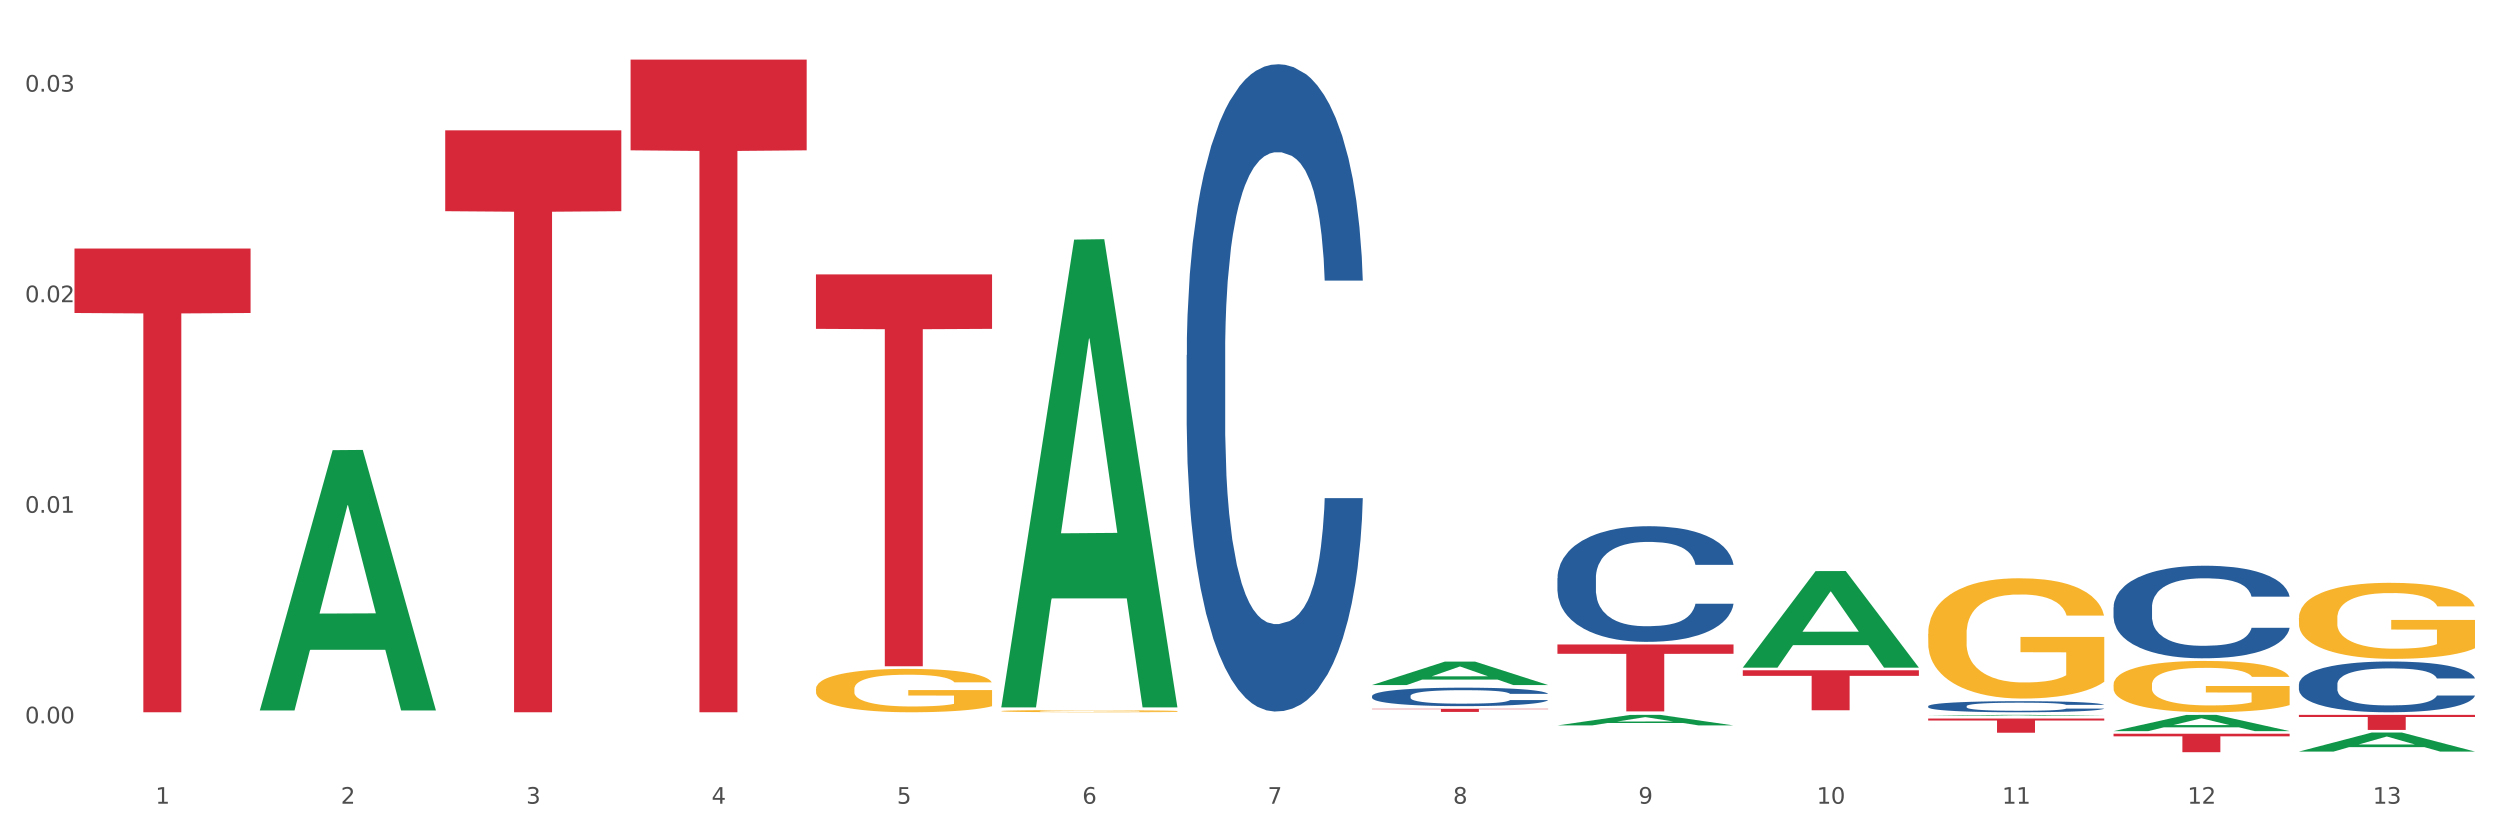
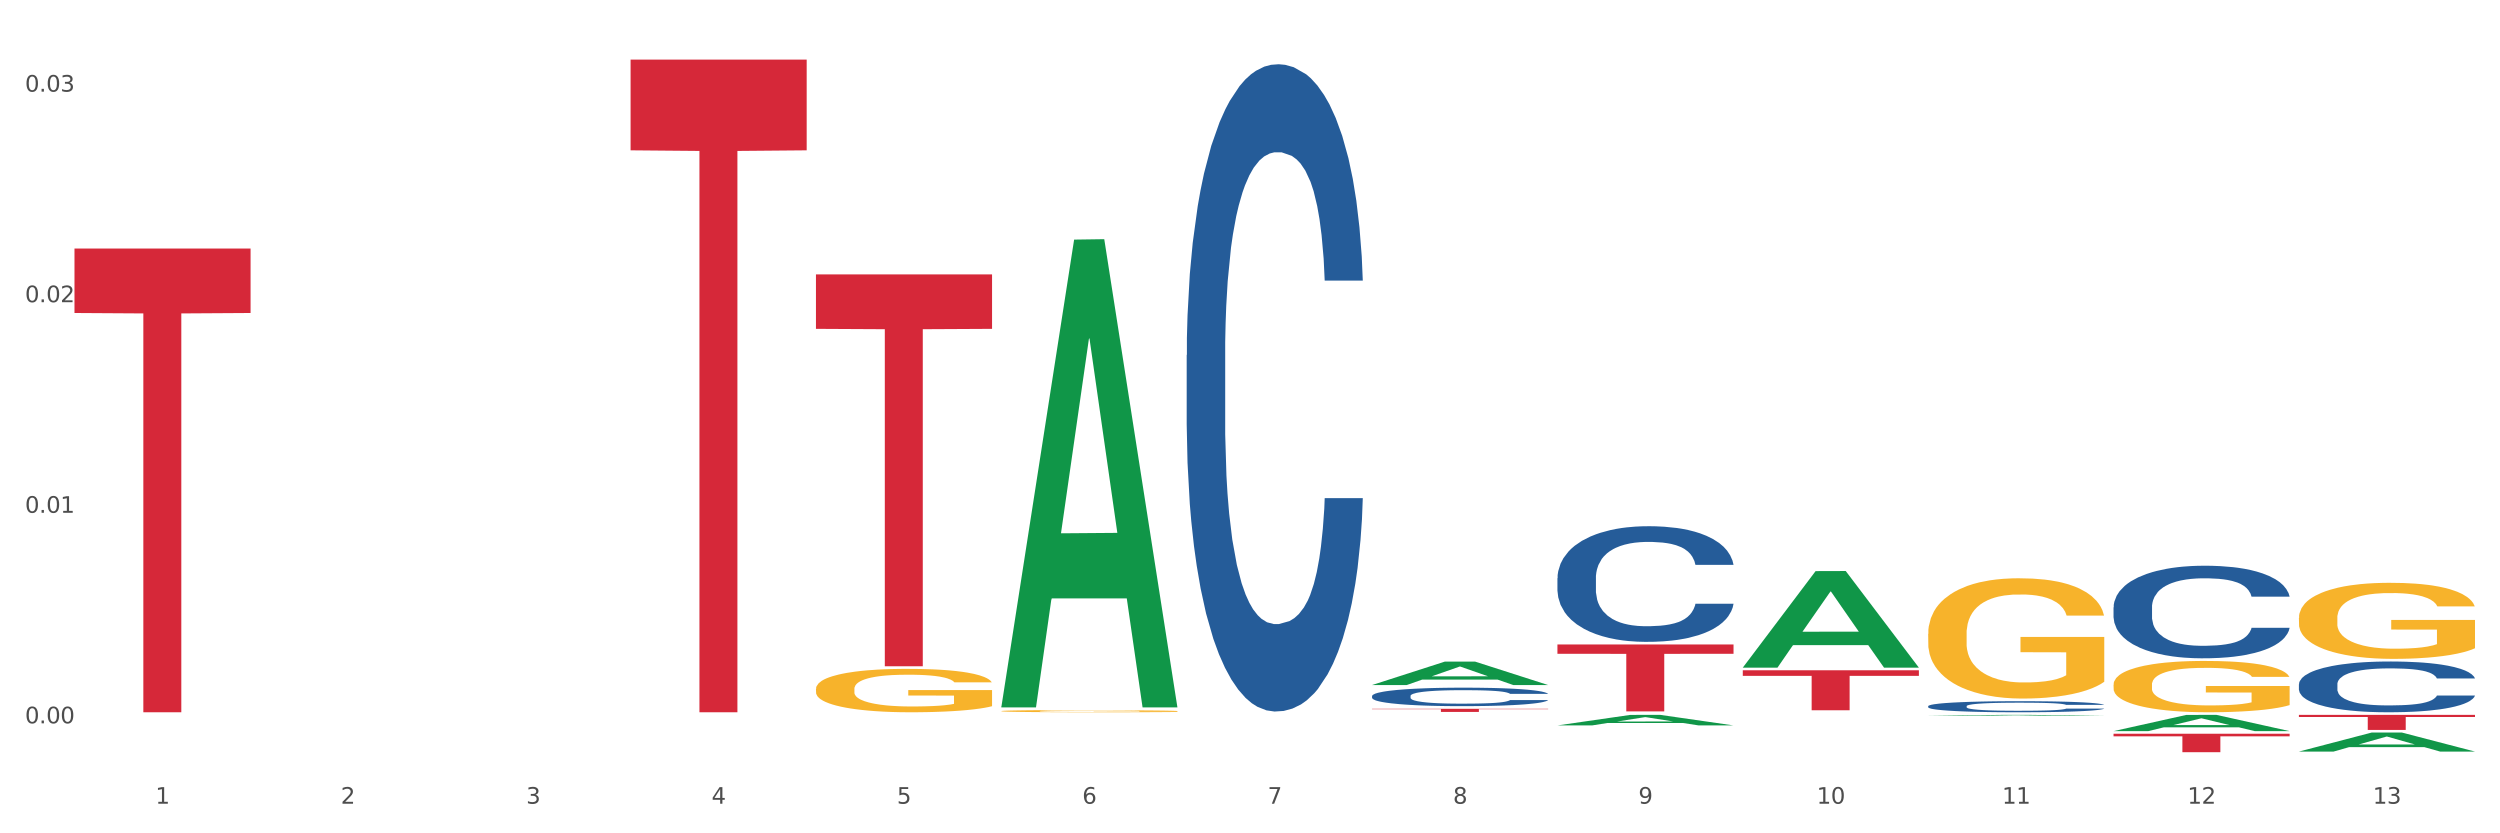
<svg xmlns="http://www.w3.org/2000/svg" xmlns:xlink="http://www.w3.org/1999/xlink" width="1080pt" height="360pt" viewBox="0 0 1080 360" version="1.1">
  <rect x="0" y="0" width="1080" height="360" fill="#333333" stroke="none" />
  <defs>
    <style type="text/css">*{stroke-linejoin: round; stroke-linecap: butt}</style>
  </defs>
  <g id="figure_1">
    <g id="patch_1">
      <path d="M 0 360  L 1080 360  L 1080 0  L 0 0  z " style="fill: #ffffff; stroke: #ffffff; stroke-linejoin: miter" />
    </g>
    <g id="axes_1">
      <g id="matplotlib.axis_1">
        <g id="xtick_1">
          <g id="text_1">
            <g style="fill: #4d4d4d" transform="translate(67.159 347.204) scale(0.096 -0.096)">
              <defs>
                <path id="DejaVuSans-31" d="M 794 531  L 1825 531  L 1825 4091  L 703 3866  L 703 4441  L 1819 4666  L 2450 4666  L 2450 531  L 3481 531  L 3481 0  L 794 0  L 794 531  z " transform="scale(0.016)" />
              </defs>
              <use xlink:href="#DejaVuSans-31" />
            </g>
          </g>
        </g>
        <g id="xtick_2">
          <g id="text_2">
            <g style="fill: #4d4d4d" transform="translate(147.238 347.204) scale(0.096 -0.096)">
              <defs>
                <path id="DejaVuSans-32" d="M 1228 531  L 3431 531  L 3431 0  L 469 0  L 469 531  Q 828 903 1448 1529  Q 2069 2156 2228 2338  Q 2531 2678 2651 2914  Q 2772 3150 2772 3378  Q 2772 3750 2511 3984  Q 2250 4219 1831 4219  Q 1534 4219 1204 4116  Q 875 4013 500 3803  L 500 4441  Q 881 4594 1212 4672  Q 1544 4750 1819 4750  Q 2544 4750 2975 4387  Q 3406 4025 3406 3419  Q 3406 3131 3298 2873  Q 3191 2616 2906 2266  Q 2828 2175 2409 1742  Q 1991 1309 1228 531  z " transform="scale(0.016)" />
              </defs>
              <use xlink:href="#DejaVuSans-32" />
            </g>
          </g>
        </g>
        <g id="xtick_3">
          <g id="text_3">
            <g style="fill: #4d4d4d" transform="translate(227.317 347.204) scale(0.096 -0.096)">
              <defs>
                <path id="DejaVuSans-33" d="M 2597 2516  Q 3050 2419 3304 2112  Q 3559 1806 3559 1356  Q 3559 666 3084 287  Q 2609 -91 1734 -91  Q 1441 -91 1130 -33  Q 819 25 488 141  L 488 750  Q 750 597 1062 519  Q 1375 441 1716 441  Q 2309 441 2620 675  Q 2931 909 2931 1356  Q 2931 1769 2642 2001  Q 2353 2234 1838 2234  L 1294 2234  L 1294 2753  L 1863 2753  Q 2328 2753 2575 2939  Q 2822 3125 2822 3475  Q 2822 3834 2567 4026  Q 2313 4219 1838 4219  Q 1578 4219 1281 4162  Q 984 4106 628 3988  L 628 4550  Q 988 4650 1302 4700  Q 1616 4750 1894 4750  Q 2613 4750 3031 4423  Q 3450 4097 3450 3541  Q 3450 3153 3228 2886  Q 3006 2619 2597 2516  z " transform="scale(0.016)" />
              </defs>
              <use xlink:href="#DejaVuSans-33" />
            </g>
          </g>
        </g>
        <g id="xtick_4">
          <g id="text_4">
            <g style="fill: #4d4d4d" transform="translate(307.396 347.204) scale(0.096 -0.096)">
              <defs>
                <path id="DejaVuSans-34" d="M 2419 4116  L 825 1625  L 2419 1625  L 2419 4116  z M 2253 4666  L 3047 4666  L 3047 1625  L 3713 1625  L 3713 1100  L 3047 1100  L 3047 0  L 2419 0  L 2419 1100  L 313 1100  L 313 1709  L 2253 4666  z " transform="scale(0.016)" />
              </defs>
              <use xlink:href="#DejaVuSans-34" />
            </g>
          </g>
        </g>
        <g id="xtick_5">
          <g id="text_5">
            <g style="fill: #4d4d4d" transform="translate(387.475 347.204) scale(0.096 -0.096)">
              <defs>
                <path id="DejaVuSans-35" d="M 691 4666  L 3169 4666  L 3169 4134  L 1269 4134  L 1269 2991  Q 1406 3038 1543 3061  Q 1681 3084 1819 3084  Q 2600 3084 3056 2656  Q 3513 2228 3513 1497  Q 3513 744 3044 326  Q 2575 -91 1722 -91  Q 1428 -91 1123 -41  Q 819 9 494 109  L 494 744  Q 775 591 1075 516  Q 1375 441 1709 441  Q 2250 441 2565 725  Q 2881 1009 2881 1497  Q 2881 1984 2565 2268  Q 2250 2553 1709 2553  Q 1456 2553 1204 2497  Q 953 2441 691 2322  L 691 4666  z " transform="scale(0.016)" />
              </defs>
              <use xlink:href="#DejaVuSans-35" />
            </g>
          </g>
        </g>
        <g id="xtick_6">
          <g id="text_6">
            <g style="fill: #4d4d4d" transform="translate(467.554 347.204) scale(0.096 -0.096)">
              <defs>
                <path id="DejaVuSans-36" d="M 2113 2584  Q 1688 2584 1439 2293  Q 1191 2003 1191 1497  Q 1191 994 1439 701  Q 1688 409 2113 409  Q 2538 409 2786 701  Q 3034 994 3034 1497  Q 3034 2003 2786 2293  Q 2538 2584 2113 2584  z M 3366 4563  L 3366 3988  Q 3128 4100 2886 4159  Q 2644 4219 2406 4219  Q 1781 4219 1451 3797  Q 1122 3375 1075 2522  Q 1259 2794 1537 2939  Q 1816 3084 2150 3084  Q 2853 3084 3261 2657  Q 3669 2231 3669 1497  Q 3669 778 3244 343  Q 2819 -91 2113 -91  Q 1303 -91 875 529  Q 447 1150 447 2328  Q 447 3434 972 4092  Q 1497 4750 2381 4750  Q 2619 4750 2861 4703  Q 3103 4656 3366 4563  z " transform="scale(0.016)" />
              </defs>
              <use xlink:href="#DejaVuSans-36" />
            </g>
          </g>
        </g>
        <g id="xtick_7">
          <g id="text_7">
            <g style="fill: #4d4d4d" transform="translate(547.634 347.204) scale(0.096 -0.096)">
              <defs>
                <path id="DejaVuSans-37" d="M 525 4666  L 3525 4666  L 3525 4397  L 1831 0  L 1172 0  L 2766 4134  L 525 4134  L 525 4666  z " transform="scale(0.016)" />
              </defs>
              <use xlink:href="#DejaVuSans-37" />
            </g>
          </g>
        </g>
        <g id="xtick_8">
          <g id="text_8">
            <g style="fill: #4d4d4d" transform="translate(627.713 347.204) scale(0.096 -0.096)">
              <defs>
                <path id="DejaVuSans-38" d="M 2034 2216  Q 1584 2216 1326 1975  Q 1069 1734 1069 1313  Q 1069 891 1326 650  Q 1584 409 2034 409  Q 2484 409 2743 651  Q 3003 894 3003 1313  Q 3003 1734 2745 1975  Q 2488 2216 2034 2216  z M 1403 2484  Q 997 2584 770 2862  Q 544 3141 544 3541  Q 544 4100 942 4425  Q 1341 4750 2034 4750  Q 2731 4750 3128 4425  Q 3525 4100 3525 3541  Q 3525 3141 3298 2862  Q 3072 2584 2669 2484  Q 3125 2378 3379 2068  Q 3634 1759 3634 1313  Q 3634 634 3220 271  Q 2806 -91 2034 -91  Q 1263 -91 848 271  Q 434 634 434 1313  Q 434 1759 690 2068  Q 947 2378 1403 2484  z M 1172 3481  Q 1172 3119 1398 2916  Q 1625 2713 2034 2713  Q 2441 2713 2670 2916  Q 2900 3119 2900 3481  Q 2900 3844 2670 4047  Q 2441 4250 2034 4250  Q 1625 4250 1398 4047  Q 1172 3844 1172 3481  z " transform="scale(0.016)" />
              </defs>
              <use xlink:href="#DejaVuSans-38" />
            </g>
          </g>
        </g>
        <g id="xtick_9">
          <g id="text_9">
            <g style="fill: #4d4d4d" transform="translate(707.792 347.204) scale(0.096 -0.096)">
              <defs>
                <path id="DejaVuSans-39" d="M 703 97  L 703 672  Q 941 559 1184 500  Q 1428 441 1663 441  Q 2288 441 2617 861  Q 2947 1281 2994 2138  Q 2813 1869 2534 1725  Q 2256 1581 1919 1581  Q 1219 1581 811 2004  Q 403 2428 403 3163  Q 403 3881 828 4315  Q 1253 4750 1959 4750  Q 2769 4750 3195 4129  Q 3622 3509 3622 2328  Q 3622 1225 3098 567  Q 2575 -91 1691 -91  Q 1453 -91 1209 -44  Q 966 3 703 97  z M 1959 2075  Q 2384 2075 2632 2365  Q 2881 2656 2881 3163  Q 2881 3666 2632 3958  Q 2384 4250 1959 4250  Q 1534 4250 1286 3958  Q 1038 3666 1038 3163  Q 1038 2656 1286 2365  Q 1534 2075 1959 2075  z " transform="scale(0.016)" />
              </defs>
              <use xlink:href="#DejaVuSans-39" />
            </g>
          </g>
        </g>
        <g id="xtick_10">
          <g id="text_10">
            <g style="fill: #4d4d4d" transform="translate(784.817 347.204) scale(0.096 -0.096)">
              <defs>
                <path id="DejaVuSans-30" d="M 2034 4250  Q 1547 4250 1301 3770  Q 1056 3291 1056 2328  Q 1056 1369 1301 889  Q 1547 409 2034 409  Q 2525 409 2770 889  Q 3016 1369 3016 2328  Q 3016 3291 2770 3770  Q 2525 4250 2034 4250  z M 2034 4750  Q 2819 4750 3233 4129  Q 3647 3509 3647 2328  Q 3647 1150 3233 529  Q 2819 -91 2034 -91  Q 1250 -91 836 529  Q 422 1150 422 2328  Q 422 3509 836 4129  Q 1250 4750 2034 4750  z " transform="scale(0.016)" />
              </defs>
              <use xlink:href="#DejaVuSans-31" />
              <use xlink:href="#DejaVuSans-30" transform="translate(63.623 0)" />
            </g>
          </g>
        </g>
        <g id="xtick_11">
          <g id="text_11">
            <g style="fill: #4d4d4d" transform="translate(864.896 347.204) scale(0.096 -0.096)">
              <use xlink:href="#DejaVuSans-31" />
              <use xlink:href="#DejaVuSans-31" transform="translate(63.623 0)" />
            </g>
          </g>
        </g>
        <g id="xtick_12">
          <g id="text_12">
            <g style="fill: #4d4d4d" transform="translate(944.975 347.204) scale(0.096 -0.096)">
              <use xlink:href="#DejaVuSans-31" />
              <use xlink:href="#DejaVuSans-32" transform="translate(63.623 0)" />
            </g>
          </g>
        </g>
        <g id="xtick_13">
          <g id="text_13">
            <g style="fill: #4d4d4d" transform="translate(1025.054 347.204) scale(0.096 -0.096)">
              <use xlink:href="#DejaVuSans-31" />
              <use xlink:href="#DejaVuSans-33" transform="translate(63.623 0)" />
            </g>
          </g>
        </g>
        <g id="xtick_14" />
        <g id="xtick_15" />
        <g id="xtick_16" />
        <g id="xtick_17" />
        <g id="xtick_18" />
        <g id="xtick_19" />
        <g id="xtick_20" />
        <g id="xtick_21" />
        <g id="xtick_22" />
        <g id="xtick_23" />
        <g id="xtick_24" />
        <g id="xtick_25" />
      </g>
      <g id="matplotlib.axis_2">
        <g id="ytick_1">
          <g id="text_14">
            <g style="fill: #4d4d4d" transform="translate(10.8 312.48) scale(0.096 -0.096)">
              <defs>
                <path id="DejaVuSans-2e" d="M 684 794  L 1344 794  L 1344 0  L 684 0  L 684 794  z " transform="scale(0.016)" />
              </defs>
              <use xlink:href="#DejaVuSans-30" />
              <use xlink:href="#DejaVuSans-2e" transform="translate(63.623 0)" />
              <use xlink:href="#DejaVuSans-30" transform="translate(95.41 0)" />
              <use xlink:href="#DejaVuSans-30" transform="translate(159.033 0)" />
            </g>
          </g>
        </g>
        <g id="ytick_2">
          <g id="text_15">
            <g style="fill: #4d4d4d" transform="translate(10.8 221.519) scale(0.096 -0.096)">
              <use xlink:href="#DejaVuSans-30" />
              <use xlink:href="#DejaVuSans-2e" transform="translate(63.623 0)" />
              <use xlink:href="#DejaVuSans-30" transform="translate(95.41 0)" />
              <use xlink:href="#DejaVuSans-31" transform="translate(159.033 0)" />
            </g>
          </g>
        </g>
        <g id="ytick_3">
          <g id="text_16">
            <g style="fill: #4d4d4d" transform="translate(10.8 130.557) scale(0.096 -0.096)">
              <use xlink:href="#DejaVuSans-30" />
              <use xlink:href="#DejaVuSans-2e" transform="translate(63.623 0)" />
              <use xlink:href="#DejaVuSans-30" transform="translate(95.41 0)" />
              <use xlink:href="#DejaVuSans-32" transform="translate(159.033 0)" />
            </g>
          </g>
        </g>
        <g id="ytick_4">
          <g id="text_17">
            <g style="fill: #4d4d4d" transform="translate(10.8 39.596) scale(0.096 -0.096)">
              <use xlink:href="#DejaVuSans-30" />
              <use xlink:href="#DejaVuSans-2e" transform="translate(63.623 0)" />
              <use xlink:href="#DejaVuSans-30" transform="translate(95.41 0)" />
              <use xlink:href="#DejaVuSans-33" transform="translate(159.033 0)" />
            </g>
          </g>
        </g>
        <g id="ytick_5" />
        <g id="ytick_6" />
        <g id="ytick_7" />
      </g>
      <g id="PolyCollection_1">
-         <path d="M 112.254 306.704  L 112.333 306.598  L 143.704 194.468  L 156.723 194.362  L 188.329 306.915  L 173.271 306.915  L 166.448 280.706  L 134.057 280.706  L 133.822 281.128  L 127.234 306.915  L 112.254 306.915  L 112.254 306.704  L 138.135 265.064  L 162.37 264.959  L 150.37 218.352  L 150.213 218.141  L 150.056 218.458  L 138.057 264.959  L 138.135 265.064  L 112.254 306.704  z " clip-path="url(#pdf9925a6af)" style="fill: #109648" />
        <path d="M 913.046 295.773  L 913.135 295.752  L 913.135 295.023  L 913.315 294.395  L 914.213 292.877  L 915.561 291.621  L 916.549 290.953  L 917.537 290.406  L 918.704 289.859  L 920.141 289.292  L 922.746 288.462  L 924.363 288.036  L 926.339 287.591  L 929.931 286.943  L 932.536 286.578  L 935.231 286.275  L 939.632 285.91  L 942.506 285.748  L 945.559 285.626  L 949.242 285.545  L 952.026 285.525  L 958.134 285.586  L 963.343 285.768  L 965.858 285.91  L 969.092 286.153  L 970.798 286.315  L 973.582 286.639  L 976.457 287.064  L 978.433 287.429  L 981.397 288.117  L 983.642 288.806  L 985.708 289.657  L 986.786 290.244  L 987.594 290.791  L 988.312 291.418  L 989.031 292.411  L 972.864 292.411  L 972.235 291.702  L 971.247 291.034  L 969.81 290.386  L 968.553 289.981  L 966.397 289.474  L 964.421 289.15  L 962.355 288.907  L 959.84 288.705  L 957.864 288.603  L 955.08 288.522  L 949.601 288.543  L 945.919 288.705  L 943.404 288.907  L 941.787 289.09  L 940.35 289.292  L 938.733 289.576  L 936.847 290.001  L 935.5 290.386  L 934.153 290.872  L 933.075 291.358  L 932.087 291.925  L 931.279 292.532  L 930.65 293.16  L 930.111 293.93  L 929.662 295.206  L 929.662 297.98  L 929.841 298.608  L 930.291 299.438  L 930.829 300.066  L 931.728 300.815  L 932.536 301.322  L 934.063 302.051  L 935.769 302.658  L 937.117 303.043  L 938.464 303.367  L 940.799 303.812  L 943.404 304.177  L 945.649 304.4  L 948.703 304.602  L 950.769 304.683  L 952.565 304.724  L 956.966 304.724  L 960.11 304.663  L 963.613 304.521  L 966.307 304.339  L 968.553 304.116  L 971.068 303.752  L 972.684 303.407  L 972.684 299.175  L 952.925 299.155  L 952.925 296.34  L 989.121 296.34  L 989.121 304.602  L 987.594 305.028  L 985.887 305.412  L 984.091 305.757  L 981.397 306.182  L 978.163 306.587  L 975.289 306.87  L 972.235 307.114  L 968.643 307.336  L 963.972 307.539  L 961.098 307.62  L 957.505 307.681  L 953.284 307.701  L 949.601 307.66  L 946.009 307.559  L 942.236 307.377  L 938.554 307.114  L 935.769 306.85  L 932.985 306.526  L 930.021 306.101  L 927.686 305.696  L 925.89 305.331  L 923.914 304.866  L 921.758 304.258  L 920.141 303.711  L 918.704 303.144  L 917.177 302.415  L 916.099 301.787  L 915.022 300.998  L 914.393 300.41  L 913.674 299.499  L 913.135 298.223  L 913.046 295.773  z " clip-path="url(#pdf9925a6af)" style="fill: #f7b32b" />
        <path d="M 993.125 266.957  L 993.215 266.927  L 993.215 265.847  L 993.394 264.917  L 994.292 262.666  L 995.64 260.805  L 996.628 259.815  L 997.616 259.004  L 998.783 258.194  L 1000.22 257.354  L 1002.825 256.123  L 1004.442 255.493  L 1006.418 254.833  L 1010.01 253.872  L 1012.615 253.332  L 1015.31 252.882  L 1019.711 252.342  L 1022.585 252.102  L 1025.639 251.922  L 1029.321 251.802  L 1032.105 251.771  L 1038.213 251.862  L 1043.422 252.132  L 1045.937 252.342  L 1049.171 252.702  L 1050.877 252.942  L 1053.662 253.422  L 1056.536 254.052  L 1058.512 254.593  L 1061.476 255.613  L 1063.721 256.633  L 1065.787 257.894  L 1066.865 258.764  L 1067.673 259.575  L 1068.392 260.505  L 1069.11 261.975  L 1052.943 261.975  L 1052.314 260.925  L 1051.326 259.935  L 1049.889 258.974  L 1048.632 258.374  L 1046.476 257.624  L 1044.5 257.144  L 1042.434 256.783  L 1039.92 256.483  L 1037.944 256.333  L 1035.159 256.213  L 1029.68 256.243  L 1025.998 256.483  L 1023.483 256.783  L 1021.866 257.054  L 1020.429 257.354  L 1018.813 257.774  L 1016.926 258.404  L 1015.579 258.974  L 1014.232 259.695  L 1013.154 260.415  L 1012.166 261.255  L 1011.358 262.156  L 1010.729 263.086  L 1010.19 264.226  L 1009.741 266.117  L 1009.741 270.229  L 1009.921 271.159  L 1010.37 272.389  L 1010.909 273.32  L 1011.807 274.43  L 1012.615 275.181  L 1014.142 276.261  L 1015.849 277.161  L 1017.196 277.732  L 1018.543 278.212  L 1020.878 278.872  L 1023.483 279.412  L 1025.728 279.742  L 1028.782 280.042  L 1030.848 280.162  L 1032.644 280.222  L 1037.045 280.222  L 1040.189 280.132  L 1043.692 279.922  L 1046.386 279.652  L 1048.632 279.322  L 1051.147 278.782  L 1052.763 278.272  L 1052.763 271.999  L 1033.004 271.969  L 1033.004 267.798  L 1069.2 267.798  L 1069.2 280.042  L 1067.673 280.673  L 1065.967 281.243  L 1064.17 281.753  L 1061.476 282.383  L 1058.242 282.984  L 1055.368 283.404  L 1052.314 283.764  L 1048.722 284.094  L 1044.051 284.394  L 1041.177 284.514  L 1037.584 284.604  L 1033.363 284.634  L 1029.68 284.574  L 1026.088 284.424  L 1022.315 284.154  L 1018.633 283.764  L 1015.849 283.374  L 1013.064 282.894  L 1010.1 282.263  L 1007.765 281.663  L 1005.969 281.123  L 1003.993 280.433  L 1001.837 279.532  L 1000.22 278.722  L 998.783 277.882  L 997.256 276.801  L 996.179 275.871  L 995.101 274.7  L 994.472 273.83  L 993.754 272.479  L 993.215 270.589  L 993.125 266.957  z " clip-path="url(#pdf9925a6af)" style="fill: #f7b32b" />
        <path d="M 32.175 107.373  L 108.25 107.373  L 108.25 135.212  L 78.325 135.4  L 78.325 307.701  L 61.92 307.701  L 61.92 135.4  L 32.175 135.212  L 32.175 107.561  L 32.175 107.373  z " clip-path="url(#pdf9925a6af)" style="fill: #d62839" />
-         <path d="M 192.333 56.294  L 268.408 56.294  L 268.408 91.231  L 238.483 91.467  L 238.483 307.701  L 222.078 307.701  L 222.078 91.467  L 192.333 91.231  L 192.333 56.53  L 192.333 56.294  z " clip-path="url(#pdf9925a6af)" style="fill: #d62839" />
        <path d="M 272.412 25.759  L 348.488 25.759  L 348.488 64.94  L 318.562 65.205  L 318.562 307.701  L 302.157 307.701  L 302.157 65.205  L 272.412 64.94  L 272.412 26.024  L 272.412 25.759  z " clip-path="url(#pdf9925a6af)" style="fill: #d62839" />
        <path d="M 592.729 306.191  L 668.804 306.191  L 668.804 306.379  L 638.879 306.38  L 638.879 307.543  L 622.474 307.543  L 622.474 306.38  L 592.729 306.379  L 592.729 306.192  L 592.729 306.191  z " clip-path="url(#pdf9925a6af)" style="fill: #d62839" />
        <path d="M 672.808 278.418  L 748.883 278.418  L 748.883 282.436  L 718.958 282.463  L 718.958 307.331  L 702.553 307.331  L 702.553 282.463  L 672.808 282.436  L 672.808 278.445  L 672.808 278.418  z " clip-path="url(#pdf9925a6af)" style="fill: #d62839" />
        <path d="M 752.887 289.563  L 828.963 289.563  L 828.963 291.964  L 799.037 291.98  L 799.037 306.839  L 782.632 306.839  L 782.632 291.98  L 752.887 291.964  L 752.887 289.58  L 752.887 289.563  z " clip-path="url(#pdf9925a6af)" style="fill: #d62839" />
        <path d="M 832.967 273.825  L 833.056 273.778  L 833.056 272.069  L 833.236 270.598  L 834.134 267.038  L 835.481 264.096  L 836.469 262.53  L 837.457 261.248  L 838.625 259.967  L 840.062 258.638  L 842.667 256.692  L 844.283 255.695  L 846.259 254.651  L 849.852 253.132  L 852.457 252.278  L 855.151 251.566  L 859.552 250.712  L 862.427 250.332  L 865.48 250.047  L 869.163 249.857  L 871.947 249.81  L 878.055 249.952  L 883.264 250.379  L 885.779 250.712  L 889.012 251.281  L 890.719 251.661  L 893.503 252.42  L 896.377 253.417  L 898.353 254.271  L 901.317 255.885  L 903.563 257.499  L 905.629 259.492  L 906.706 260.868  L 907.515 262.15  L 908.233 263.621  L 908.952 265.947  L 892.785 265.947  L 892.156 264.286  L 891.168 262.719  L 889.731 261.201  L 888.474 260.251  L 886.318 259.065  L 884.342 258.306  L 882.276 257.736  L 879.761 257.261  L 877.785 257.024  L 875.001 256.834  L 869.522 256.882  L 865.84 257.261  L 863.325 257.736  L 861.708 258.163  L 860.271 258.638  L 858.654 259.302  L 856.768 260.299  L 855.421 261.201  L 854.074 262.34  L 852.996 263.479  L 852.008 264.808  L 851.199 266.232  L 850.571 267.703  L 850.032 269.506  L 849.583 272.497  L 849.583 278.999  L 849.762 280.47  L 850.211 282.416  L 850.75 283.887  L 851.648 285.643  L 852.457 286.83  L 853.984 288.538  L 855.69 289.962  L 857.038 290.864  L 858.385 291.623  L 860.72 292.668  L 863.325 293.522  L 865.57 294.044  L 868.624 294.519  L 870.69 294.708  L 872.486 294.803  L 876.887 294.803  L 880.031 294.661  L 883.534 294.329  L 886.228 293.902  L 888.474 293.38  L 890.988 292.525  L 892.605 291.718  L 892.605 281.799  L 872.845 281.752  L 872.845 275.154  L 909.042 275.154  L 909.042 294.519  L 907.515 295.515  L 905.808 296.417  L 904.012 297.224  L 901.317 298.221  L 898.084 299.17  L 895.21 299.834  L 892.156 300.404  L 888.563 300.926  L 883.893 301.401  L 881.019 301.59  L 877.426 301.733  L 873.205 301.78  L 869.522 301.685  L 865.929 301.448  L 862.157 301.021  L 858.475 300.404  L 855.69 299.787  L 852.906 299.027  L 849.942 298.031  L 847.607 297.082  L 845.81 296.227  L 843.834 295.136  L 841.679 293.712  L 840.062 292.43  L 838.625 291.101  L 837.098 289.393  L 836.02 287.921  L 834.942 286.07  L 834.314 284.694  L 833.595 282.558  L 833.056 279.568  L 832.967 273.825  z " clip-path="url(#pdf9925a6af)" style="fill: #f7b32b" />
-         <path d="M 832.967 310.405  L 909.042 310.405  L 909.042 311.257  L 879.116 311.262  L 879.116 316.532  L 862.712 316.532  L 862.712 311.262  L 832.967 311.257  L 832.967 310.411  L 832.967 310.405  z " clip-path="url(#pdf9925a6af)" style="fill: #d62839" />
        <path d="M 993.125 308.833  L 1069.2 308.833  L 1069.2 309.734  L 1039.275 309.74  L 1039.275 315.317  L 1022.87 315.317  L 1022.87 309.74  L 993.125 309.734  L 993.125 308.839  L 993.125 308.833  z " clip-path="url(#pdf9925a6af)" style="fill: #d62839" />
        <path d="M 352.492 297.616  L 352.581 297.599  L 352.581 296.982  L 352.761 296.451  L 353.659 295.167  L 355.006 294.106  L 355.994 293.541  L 356.982 293.078  L 358.15 292.616  L 359.587 292.137  L 362.192 291.434  L 363.809 291.075  L 365.785 290.698  L 369.377 290.15  L 371.982 289.842  L 374.676 289.585  L 379.078 289.277  L 381.952 289.14  L 385.005 289.037  L 388.688 288.969  L 391.472 288.952  L 397.58 289.003  L 402.789 289.157  L 405.304 289.277  L 408.538 289.483  L 410.244 289.62  L 413.028 289.893  L 415.903 290.253  L 417.879 290.561  L 420.843 291.143  L 423.088 291.726  L 425.154 292.445  L 426.232 292.941  L 427.04 293.404  L 427.758 293.934  L 428.477 294.773  L 412.31 294.773  L 411.681 294.174  L 410.693 293.609  L 409.256 293.061  L 407.999 292.719  L 405.843 292.291  L 403.867 292.017  L 401.801 291.811  L 399.286 291.64  L 397.31 291.554  L 394.526 291.486  L 389.047 291.503  L 385.365 291.64  L 382.85 291.811  L 381.233 291.965  L 379.796 292.137  L 378.179 292.376  L 376.293 292.736  L 374.946 293.061  L 373.599 293.472  L 372.521 293.883  L 371.533 294.362  L 370.724 294.876  L 370.096 295.407  L 369.557 296.058  L 369.108 297.136  L 369.108 299.482  L 369.287 300.013  L 369.737 300.715  L 370.275 301.246  L 371.174 301.879  L 371.982 302.307  L 373.509 302.924  L 375.215 303.437  L 376.563 303.763  L 377.91 304.037  L 380.245 304.413  L 382.85 304.722  L 385.095 304.91  L 388.149 305.081  L 390.215 305.15  L 392.011 305.184  L 396.412 305.184  L 399.556 305.132  L 403.059 305.013  L 405.753 304.858  L 407.999 304.67  L 410.514 304.362  L 412.13 304.071  L 412.13 300.492  L 392.37 300.475  L 392.37 298.095  L 428.567 298.095  L 428.567 305.081  L 427.04 305.441  L 425.333 305.766  L 423.537 306.057  L 420.843 306.417  L 417.609 306.759  L 414.735 306.999  L 411.681 307.204  L 408.088 307.393  L 403.418 307.564  L 400.544 307.632  L 396.951 307.684  L 392.73 307.701  L 389.047 307.667  L 385.455 307.581  L 381.682 307.427  L 378 307.204  L 375.215 306.982  L 372.431 306.708  L 369.467 306.348  L 367.132 306.006  L 365.335 305.697  L 363.359 305.304  L 361.204 304.79  L 359.587 304.328  L 358.15 303.848  L 356.623 303.232  L 355.545 302.701  L 354.468 302.033  L 353.839 301.537  L 353.12 300.766  L 352.581 299.688  L 352.492 297.616  z " clip-path="url(#pdf9925a6af)" style="fill: #f7b32b" />
        <path d="M 993.125 295.622  L 993.215 295.602  L 993.215 295.041  L 993.485 294.28  L 994.474 292.878  L 995.733 291.816  L 997.891 290.574  L 999.06 290.053  L 1000.588 289.472  L 1003.736 288.531  L 1007.333 287.73  L 1009.851 287.289  L 1011.739 287.008  L 1015.965 286.508  L 1018.393 286.287  L 1020.911 286.107  L 1023.069 285.987  L 1026.666 285.847  L 1029.544 285.787  L 1032.871 285.766  L 1035.659 285.787  L 1039.345 285.867  L 1044.741 286.107  L 1046.809 286.247  L 1049.597 286.488  L 1052.474 286.808  L 1054.812 287.129  L 1057.51 287.589  L 1060.298 288.19  L 1062.995 288.951  L 1064.884 289.653  L 1066.412 290.394  L 1067.761 291.295  L 1068.75 292.277  L 1069.2 293.098  L 1052.744 293.098  L 1052.294 292.357  L 1051.395 291.556  L 1050.496 291.015  L 1049.507 290.574  L 1047.978 290.073  L 1046.629 289.753  L 1044.381 289.372  L 1042.313 289.132  L 1040.604 288.992  L 1038.536 288.871  L 1034.13 288.751  L 1030.983 288.751  L 1029.004 288.791  L 1026.576 288.891  L 1024.508 289.032  L 1022.08 289.272  L 1020.192 289.532  L 1018.303 289.873  L 1017.224 290.113  L 1015.606 290.554  L 1014.527 290.915  L 1013.088 291.536  L 1012.278 291.976  L 1010.84 293.118  L 1010.21 293.959  L 1009.94 294.54  L 1009.761 295.181  L 1009.761 298.306  L 1010.3 299.708  L 1010.75 300.309  L 1011.469 300.99  L 1012.818 301.872  L 1014.796 302.733  L 1016.865 303.354  L 1018.573 303.735  L 1020.192 304.015  L 1021.81 304.235  L 1023.789 304.436  L 1025.407 304.556  L 1027.835 304.676  L 1030.713 304.736  L 1032.961 304.736  L 1037.547 304.636  L 1039.615 304.536  L 1041.594 304.396  L 1043.752 304.175  L 1045.46 303.935  L 1046.449 303.755  L 1048.068 303.374  L 1049.327 302.973  L 1050.406 302.513  L 1051.125 302.112  L 1051.935 301.511  L 1052.564 300.83  L 1052.744 300.469  L 1069.2 300.469  L 1068.84 301.191  L 1068.211 301.892  L 1066.952 302.833  L 1065.963 303.374  L 1064.434 304.035  L 1062.815 304.596  L 1060.567 305.217  L 1058.499 305.678  L 1056.341 306.078  L 1054.003 306.439  L 1049.777 306.94  L 1048.248 307.08  L 1045.011 307.32  L 1042.493 307.46  L 1038.806 307.601  L 1035.029 307.681  L 1031.072 307.701  L 1027.565 307.661  L 1023.699 307.541  L 1021.271 307.42  L 1018.573 307.24  L 1015.426 306.96  L 1012.458 306.619  L 1009.671 306.218  L 1007.063 305.758  L 1004.635 305.237  L 1001.488 304.376  L 999.15 303.534  L 997.441 302.753  L 996.272 302.092  L 995.103 301.251  L 994.474 300.67  L 993.485 299.268  L 993.125 297.966  L 993.125 295.622  z " clip-path="url(#pdf9925a6af)" style="fill: #255c99" />
        <path d="M 913.046 262.364  L 913.136 262.327  L 913.136 261.304  L 913.405 259.916  L 914.395 257.359  L 915.653 255.422  L 917.812 253.157  L 918.981 252.207  L 920.509 251.148  L 923.657 249.431  L 927.254 247.97  L 929.771 247.166  L 931.66 246.654  L 935.886 245.741  L 938.314 245.339  L 940.832 245.01  L 942.99 244.791  L 946.587 244.536  L 949.465 244.426  L 952.792 244.389  L 955.579 244.426  L 959.266 244.572  L 964.662 245.01  L 966.73 245.266  L 969.518 245.705  L 972.395 246.289  L 974.733 246.874  L 977.431 247.714  L 980.218 248.81  L 982.916 250.198  L 984.805 251.477  L 986.333 252.829  L 987.682 254.473  L 988.671 256.263  L 989.121 257.76  L 972.665 257.76  L 972.215 256.409  L 971.316 254.947  L 970.417 253.961  L 969.428 253.157  L 967.899 252.244  L 966.55 251.659  L 964.302 250.965  L 962.234 250.527  L 960.525 250.271  L 958.457 250.052  L 954.051 249.833  L 950.903 249.833  L 948.925 249.906  L 946.497 250.089  L 944.429 250.344  L 942.001 250.783  L 940.113 251.258  L 938.224 251.879  L 937.145 252.317  L 935.527 253.121  L 934.447 253.778  L 933.009 254.911  L 932.199 255.715  L 930.761 257.797  L 930.131 259.331  L 929.861 260.391  L 929.681 261.56  L 929.681 267.259  L 930.221 269.816  L 930.671 270.912  L 931.39 272.154  L 932.739 273.762  L 934.717 275.333  L 936.785 276.465  L 938.494 277.159  L 940.113 277.671  L 941.731 278.073  L 943.71 278.438  L 945.328 278.657  L 947.756 278.876  L 950.634 278.986  L 952.882 278.986  L 957.468 278.803  L 959.536 278.621  L 961.514 278.365  L 963.673 277.963  L 965.381 277.525  L 966.37 277.196  L 967.989 276.502  L 969.248 275.771  L 970.327 274.931  L 971.046 274.2  L 971.856 273.104  L 972.485 271.862  L 972.665 271.205  L 989.121 271.205  L 988.761 272.52  L 988.132 273.798  L 986.873 275.515  L 985.884 276.502  L 984.355 277.707  L 982.736 278.73  L 980.488 279.863  L 978.42 280.703  L 976.262 281.434  L 973.924 282.091  L 969.697 283.005  L 968.169 283.26  L 964.931 283.699  L 962.414 283.955  L 958.727 284.21  L 954.95 284.356  L 950.993 284.393  L 947.486 284.32  L 943.62 284.101  L 941.192 283.881  L 938.494 283.553  L 935.347 283.041  L 932.379 282.42  L 929.592 281.689  L 926.984 280.849  L 924.556 279.899  L 921.409 278.328  L 919.071 276.794  L 917.362 275.369  L 916.193 274.164  L 915.024 272.629  L 914.395 271.57  L 913.405 269.013  L 913.046 266.638  L 913.046 262.364  z " clip-path="url(#pdf9925a6af)" style="fill: #255c99" />
        <path d="M 832.967 305.064  L 833.056 305.06  L 833.056 304.937  L 833.326 304.771  L 834.315 304.465  L 835.574 304.233  L 837.732 303.962  L 838.901 303.848  L 840.43 303.722  L 843.577 303.516  L 847.174 303.341  L 849.692 303.245  L 851.581 303.184  L 855.807 303.074  L 858.235 303.026  L 860.753 302.987  L 862.911 302.961  L 866.508 302.93  L 869.385 302.917  L 872.713 302.913  L 875.5 302.917  L 879.187 302.934  L 884.583 302.987  L 886.651 303.017  L 889.438 303.07  L 892.316 303.14  L 894.654 303.21  L 897.352 303.31  L 900.139 303.442  L 902.837 303.608  L 904.725 303.761  L 906.254 303.923  L 907.603 304.119  L 908.592 304.334  L 909.042 304.513  L 892.586 304.513  L 892.136 304.351  L 891.237 304.176  L 890.338 304.058  L 889.348 303.962  L 887.82 303.853  L 886.471 303.783  L 884.223 303.7  L 882.155 303.647  L 880.446 303.617  L 878.378 303.59  L 873.972 303.564  L 870.824 303.564  L 868.846 303.573  L 866.418 303.595  L 864.35 303.625  L 861.922 303.678  L 860.033 303.735  L 858.145 303.809  L 857.066 303.861  L 855.447 303.958  L 854.368 304.036  L 852.929 304.172  L 852.12 304.268  L 850.681 304.517  L 850.052 304.701  L 849.782 304.828  L 849.602 304.968  L 849.602 305.65  L 850.142 305.956  L 850.591 306.087  L 851.311 306.236  L 852.66 306.428  L 854.638 306.616  L 856.706 306.752  L 858.415 306.835  L 860.033 306.896  L 861.652 306.944  L 863.63 306.988  L 865.249 307.014  L 867.677 307.041  L 870.554 307.054  L 872.803 307.054  L 877.389 307.032  L 879.457 307.01  L 881.435 306.979  L 883.593 306.931  L 885.302 306.879  L 886.291 306.839  L 887.91 306.756  L 889.169 306.669  L 890.248 306.568  L 890.967 306.481  L 891.776 306.35  L 892.406 306.201  L 892.586 306.122  L 909.042 306.122  L 908.682 306.28  L 908.053 306.433  L 906.794 306.638  L 905.804 306.756  L 904.276 306.901  L 902.657 307.023  L 900.409 307.159  L 898.341 307.259  L 896.183 307.347  L 893.845 307.425  L 889.618 307.535  L 888.09 307.565  L 884.852 307.618  L 882.334 307.648  L 878.648 307.679  L 874.871 307.696  L 870.914 307.701  L 867.407 307.692  L 863.54 307.666  L 861.113 307.64  L 858.415 307.6  L 855.268 307.539  L 852.3 307.465  L 849.512 307.377  L 846.905 307.277  L 844.477 307.163  L 841.329 306.975  L 838.991 306.791  L 837.283 306.621  L 836.114 306.476  L 834.945 306.293  L 834.315 306.166  L 833.326 305.86  L 832.967 305.576  L 832.967 305.064  z " clip-path="url(#pdf9925a6af)" style="fill: #255c99" />
-         <path d="M 672.808 249.771  L 672.898 249.725  L 672.898 248.447  L 673.168 246.713  L 674.157 243.519  L 675.416 241.101  L 677.574 238.272  L 678.743 237.085  L 680.272 235.762  L 683.419 233.617  L 687.016 231.792  L 689.534 230.788  L 691.422 230.15  L 695.649 229.009  L 698.077 228.507  L 700.595 228.096  L 702.753 227.822  L 706.35 227.503  L 709.227 227.366  L 712.554 227.32  L 715.342 227.366  L 719.029 227.549  L 724.424 228.096  L 726.492 228.416  L 729.28 228.963  L 732.158 229.693  L 734.496 230.423  L 737.193 231.473  L 739.981 232.842  L 742.679 234.576  L 744.567 236.173  L 746.096 237.861  L 747.445 239.914  L 748.434 242.15  L 748.883 244.021  L 732.427 244.021  L 731.978 242.333  L 731.079 240.508  L 730.179 239.276  L 729.19 238.272  L 727.661 237.131  L 726.313 236.401  L 724.065 235.534  L 721.996 234.986  L 720.288 234.667  L 718.22 234.393  L 713.813 234.119  L 710.666 234.119  L 708.688 234.211  L 706.26 234.439  L 704.191 234.758  L 701.764 235.306  L 699.875 235.899  L 697.987 236.675  L 696.908 237.222  L 695.289 238.226  L 694.21 239.047  L 692.771 240.462  L 691.962 241.466  L 690.523 244.067  L 689.894 245.983  L 689.624 247.307  L 689.444 248.767  L 689.444 255.885  L 689.984 259.079  L 690.433 260.448  L 691.153 262  L 692.501 264.007  L 694.48 265.969  L 696.548 267.384  L 698.257 268.251  L 699.875 268.89  L 701.494 269.392  L 703.472 269.848  L 705.091 270.122  L 707.519 270.396  L 710.396 270.532  L 712.644 270.532  L 717.23 270.304  L 719.299 270.076  L 721.277 269.757  L 723.435 269.255  L 725.144 268.707  L 726.133 268.297  L 727.751 267.43  L 729.01 266.517  L 730.089 265.467  L 730.809 264.555  L 731.618 263.186  L 732.248 261.634  L 732.427 260.813  L 748.883 260.813  L 748.524 262.456  L 747.894 264.053  L 746.635 266.198  L 745.646 267.43  L 744.117 268.935  L 742.499 270.213  L 740.251 271.628  L 738.183 272.677  L 736.024 273.59  L 733.686 274.411  L 729.46 275.552  L 727.931 275.871  L 724.694 276.419  L 722.176 276.738  L 718.489 277.058  L 714.713 277.24  L 710.756 277.286  L 707.249 277.194  L 703.382 276.921  L 700.954 276.647  L 698.257 276.236  L 695.109 275.597  L 692.142 274.822  L 689.354 273.909  L 686.746 272.86  L 684.318 271.673  L 681.171 269.711  L 678.833 267.795  L 677.125 266.015  L 675.956 264.509  L 674.787 262.593  L 674.157 261.269  L 673.168 258.075  L 672.808 255.109  L 672.808 249.771  z " clip-path="url(#pdf9925a6af)" style="fill: #255c99" />
+         <path d="M 672.808 249.771  L 672.898 249.725  L 672.898 248.447  L 673.168 246.713  L 674.157 243.519  L 675.416 241.101  L 677.574 238.272  L 678.743 237.085  L 680.272 235.762  L 683.419 233.617  L 687.016 231.792  L 689.534 230.788  L 691.422 230.15  L 695.649 229.009  L 698.077 228.507  L 700.595 228.096  L 702.753 227.822  L 706.35 227.503  L 709.227 227.366  L 712.554 227.32  L 715.342 227.366  L 719.029 227.549  L 724.424 228.096  L 726.492 228.416  L 729.28 228.963  L 732.158 229.693  L 734.496 230.423  L 737.193 231.473  L 739.981 232.842  L 742.679 234.576  L 744.567 236.173  L 746.096 237.861  L 747.445 239.914  L 748.434 242.15  L 748.883 244.021  L 732.427 244.021  L 731.978 242.333  L 731.079 240.508  L 730.179 239.276  L 729.19 238.272  L 727.661 237.131  L 726.313 236.401  L 724.065 235.534  L 721.996 234.986  L 720.288 234.667  L 718.22 234.393  L 713.813 234.119  L 710.666 234.119  L 708.688 234.211  L 706.26 234.439  L 704.191 234.758  L 701.764 235.306  L 699.875 235.899  L 697.987 236.675  L 696.908 237.222  L 695.289 238.226  L 694.21 239.047  L 692.771 240.462  L 691.962 241.466  L 690.523 244.067  L 689.894 245.983  L 689.624 247.307  L 689.444 248.767  L 689.444 255.885  L 689.984 259.079  L 690.433 260.448  L 691.153 262  L 692.501 264.007  L 694.48 265.969  L 696.548 267.384  L 698.257 268.251  L 699.875 268.89  L 701.494 269.392  L 703.472 269.848  L 705.091 270.122  L 707.519 270.396  L 710.396 270.532  L 712.644 270.532  L 717.23 270.304  L 719.299 270.076  L 721.277 269.757  L 723.435 269.255  L 725.144 268.707  L 726.133 268.297  L 727.751 267.43  L 729.01 266.517  L 730.089 265.467  L 730.809 264.555  L 731.618 263.186  L 732.248 261.634  L 732.427 260.813  L 748.883 260.813  L 748.524 262.456  L 747.894 264.053  L 746.635 266.198  L 745.646 267.43  L 744.117 268.935  L 742.499 270.213  L 740.251 271.628  L 738.183 272.677  L 736.024 273.59  L 733.686 274.411  L 729.46 275.552  L 727.931 275.871  L 724.694 276.419  L 722.176 276.738  L 718.489 277.058  L 714.713 277.24  L 710.756 277.286  L 707.249 277.194  L 703.382 276.921  L 700.954 276.647  L 698.257 276.236  L 695.109 275.597  L 692.142 274.822  L 689.354 273.909  L 686.746 272.86  L 684.318 271.673  L 681.171 269.711  L 678.833 267.795  L 677.125 266.015  L 675.956 264.509  L 674.157 261.269  L 673.168 258.075  L 672.808 255.109  L 672.808 249.771  z " clip-path="url(#pdf9925a6af)" style="fill: #255c99" />
        <path d="M 592.729 300.661  L 592.819 300.653  L 592.819 300.449  L 593.089 300.172  L 594.078 299.661  L 595.337 299.275  L 597.495 298.823  L 598.664 298.633  L 600.193 298.421  L 603.34 298.079  L 606.937 297.787  L 609.455 297.626  L 611.343 297.524  L 615.57 297.342  L 617.998 297.262  L 620.515 297.196  L 622.674 297.152  L 626.27 297.101  L 629.148 297.079  L 632.475 297.072  L 635.263 297.079  L 638.95 297.109  L 644.345 297.196  L 646.413 297.247  L 649.201 297.335  L 652.078 297.451  L 654.417 297.568  L 657.114 297.736  L 659.902 297.955  L 662.6 298.232  L 664.488 298.487  L 666.017 298.757  L 667.365 299.085  L 668.355 299.443  L 668.804 299.742  L 652.348 299.742  L 651.899 299.472  L 650.999 299.18  L 650.1 298.983  L 649.111 298.823  L 647.582 298.64  L 646.233 298.524  L 643.985 298.385  L 641.917 298.297  L 640.209 298.246  L 638.14 298.203  L 633.734 298.159  L 630.587 298.159  L 628.608 298.173  L 626.181 298.21  L 624.112 298.261  L 621.684 298.349  L 619.796 298.443  L 617.908 298.567  L 616.829 298.655  L 615.21 298.815  L 614.131 298.947  L 612.692 299.173  L 611.883 299.333  L 610.444 299.749  L 609.814 300.055  L 609.545 300.267  L 609.365 300.5  L 609.365 301.638  L 609.904 302.149  L 610.354 302.367  L 611.073 302.615  L 612.422 302.936  L 614.401 303.25  L 616.469 303.476  L 618.177 303.615  L 619.796 303.717  L 621.415 303.797  L 623.393 303.87  L 625.012 303.914  L 627.439 303.957  L 630.317 303.979  L 632.565 303.979  L 637.151 303.943  L 639.219 303.906  L 641.198 303.855  L 643.356 303.775  L 645.064 303.688  L 646.054 303.622  L 647.672 303.483  L 648.931 303.337  L 650.01 303.17  L 650.73 303.024  L 651.539 302.805  L 652.168 302.557  L 652.348 302.426  L 668.804 302.426  L 668.445 302.688  L 667.815 302.944  L 666.556 303.286  L 665.567 303.483  L 664.038 303.724  L 662.42 303.928  L 660.172 304.154  L 658.103 304.322  L 655.945 304.468  L 653.607 304.599  L 649.381 304.782  L 647.852 304.833  L 644.615 304.92  L 642.097 304.971  L 638.41 305.022  L 634.633 305.051  L 630.677 305.059  L 627.17 305.044  L 623.303 305  L 620.875 304.957  L 618.177 304.891  L 615.03 304.789  L 612.063 304.665  L 609.275 304.519  L 606.667 304.351  L 604.239 304.162  L 601.092 303.848  L 598.754 303.542  L 597.045 303.257  L 595.876 303.017  L 594.707 302.71  L 594.078 302.499  L 593.089 301.988  L 592.729 301.514  L 592.729 300.661  z " clip-path="url(#pdf9925a6af)" style="fill: #255c99" />
        <path d="M 512.65 153.393  L 512.74 153.138  L 512.74 145.987  L 513.01 136.283  L 513.999 118.407  L 515.258 104.872  L 517.416 89.039  L 518.585 82.399  L 520.114 74.993  L 523.261 62.991  L 526.858 52.776  L 529.376 47.157  L 531.264 43.582  L 535.49 37.198  L 537.918 34.389  L 540.436 32.09  L 542.594 30.558  L 546.191 28.77  L 549.069 28.004  L 552.396 27.749  L 555.184 28.004  L 558.871 29.026  L 564.266 32.09  L 566.334 33.878  L 569.122 36.942  L 571.999 41.028  L 574.337 45.114  L 577.035 50.988  L 579.823 58.649  L 582.52 68.353  L 584.409 77.292  L 585.937 86.74  L 587.286 98.232  L 588.275 110.745  L 588.725 121.216  L 572.269 121.216  L 571.819 111.767  L 570.92 101.552  L 570.021 94.657  L 569.032 89.039  L 567.503 82.654  L 566.154 78.568  L 563.906 73.716  L 561.838 70.652  L 560.129 68.864  L 558.061 67.332  L 553.655 65.8  L 550.508 65.8  L 548.529 66.31  L 546.101 67.587  L 544.033 69.375  L 541.605 72.439  L 539.717 75.759  L 537.828 80.101  L 536.749 83.165  L 535.131 88.783  L 534.052 93.38  L 532.613 101.297  L 531.804 106.915  L 530.365 121.471  L 529.735 132.197  L 529.466 139.603  L 529.286 147.775  L 529.286 187.613  L 529.825 205.489  L 530.275 213.15  L 530.994 221.833  L 532.343 233.07  L 534.321 244.051  L 536.39 251.967  L 538.098 256.819  L 539.717 260.395  L 541.335 263.204  L 543.314 265.757  L 544.932 267.29  L 547.36 268.822  L 550.238 269.588  L 552.486 269.588  L 557.072 268.311  L 559.14 267.034  L 561.119 265.247  L 563.277 262.438  L 564.985 259.373  L 565.974 257.075  L 567.593 252.223  L 568.852 247.115  L 569.931 241.242  L 570.65 236.134  L 571.46 228.473  L 572.089 219.79  L 572.269 215.193  L 588.725 215.193  L 588.365 224.387  L 587.736 233.325  L 586.477 245.328  L 585.488 252.223  L 583.959 260.65  L 582.341 267.8  L 580.092 275.717  L 578.024 281.591  L 575.866 286.698  L 573.528 291.295  L 569.302 297.679  L 567.773 299.467  L 564.536 302.531  L 562.018 304.319  L 558.331 306.107  L 554.554 307.128  L 550.598 307.383  L 547.091 306.873  L 543.224 305.34  L 540.796 303.808  L 538.098 301.51  L 534.951 297.935  L 531.983 293.593  L 529.196 288.486  L 526.588 282.612  L 524.16 275.972  L 521.013 264.991  L 518.675 254.266  L 516.966 244.306  L 515.797 235.879  L 514.628 225.153  L 513.999 217.747  L 513.01 199.871  L 512.65 183.272  L 512.65 153.393  z " clip-path="url(#pdf9925a6af)" style="fill: #255c99" />
        <path d="M 913.046 316.984  L 989.121 316.984  L 989.121 318.091  L 959.196 318.098  L 959.196 324.95  L 942.791 324.95  L 942.791 318.098  L 913.046 318.091  L 913.046 316.991  L 913.046 316.984  z " clip-path="url(#pdf9925a6af)" style="fill: #d62839" />
        <path d="M 432.571 307.181  L 432.661 307.18  L 432.661 307.149  L 432.84 307.121  L 433.738 307.055  L 435.086 307.001  L 436.074 306.971  L 437.062 306.948  L 438.229 306.924  L 439.666 306.899  L 442.271 306.863  L 443.888 306.844  L 445.864 306.825  L 449.456 306.797  L 452.061 306.781  L 454.756 306.768  L 459.157 306.752  L 462.031 306.745  L 465.085 306.74  L 468.767 306.736  L 471.551 306.735  L 477.659 306.738  L 482.868 306.746  L 485.383 306.752  L 488.617 306.762  L 490.323 306.769  L 493.108 306.784  L 495.982 306.802  L 497.958 306.818  L 500.922 306.848  L 503.167 306.878  L 505.233 306.915  L 506.311 306.941  L 507.119 306.964  L 507.838 306.992  L 508.556 307.035  L 492.389 307.035  L 491.76 307.004  L 490.772 306.975  L 489.335 306.947  L 488.078 306.929  L 485.922 306.907  L 483.946 306.893  L 481.88 306.882  L 479.366 306.874  L 477.39 306.869  L 474.605 306.866  L 469.126 306.867  L 465.444 306.874  L 462.929 306.882  L 461.312 306.89  L 459.875 306.899  L 458.258 306.911  L 456.372 306.93  L 455.025 306.947  L 453.678 306.968  L 452.6 306.989  L 451.612 307.014  L 450.804 307.04  L 450.175 307.068  L 449.636 307.101  L 449.187 307.157  L 449.187 307.277  L 449.367 307.305  L 449.816 307.341  L 450.355 307.368  L 451.253 307.401  L 452.061 307.423  L 453.588 307.455  L 455.295 307.481  L 456.642 307.498  L 457.989 307.512  L 460.324 307.531  L 462.929 307.547  L 465.174 307.557  L 468.228 307.566  L 470.294 307.569  L 472.09 307.571  L 476.491 307.571  L 479.635 307.569  L 483.138 307.562  L 485.832 307.554  L 488.078 307.545  L 490.593 307.529  L 492.209 307.514  L 492.209 307.33  L 472.45 307.329  L 472.45 307.206  L 508.646 307.206  L 508.646 307.566  L 507.119 307.584  L 505.413 307.601  L 503.616 307.616  L 500.922 307.635  L 497.688 307.652  L 494.814 307.665  L 491.76 307.675  L 488.168 307.685  L 483.497 307.694  L 480.623 307.697  L 477.03 307.7  L 472.809 307.701  L 469.126 307.699  L 465.534 307.695  L 461.761 307.687  L 458.079 307.675  L 455.295 307.664  L 452.51 307.65  L 449.546 307.631  L 447.211 307.614  L 445.415 307.598  L 443.439 307.577  L 441.283 307.551  L 439.666 307.527  L 438.229 307.502  L 436.702 307.471  L 435.625 307.443  L 434.547 307.409  L 433.918 307.383  L 433.199 307.344  L 432.661 307.288  L 432.571 307.181  z " clip-path="url(#pdf9925a6af)" style="fill: #f7b32b" />
        <path d="M 352.492 118.537  L 428.567 118.537  L 428.567 142.062  L 398.641 142.221  L 398.641 287.819  L 382.237 287.819  L 382.237 142.221  L 352.492 142.062  L 352.492 118.696  L 352.492 118.537  z " clip-path="url(#pdf9925a6af)" style="fill: #d62839" />
        <path d="M 993.125 324.667  L 993.203 324.659  L 1024.574 316.457  L 1037.594 316.45  L 1069.2 324.682  L 1054.142 324.682  L 1047.319 322.765  L 1014.928 322.765  L 1014.693 322.796  L 1008.105 324.682  L 993.125 324.682  L 993.125 324.667  L 1019.006 321.621  L 1043.24 321.613  L 1031.241 318.204  L 1031.084 318.189  L 1030.927 318.212  L 1018.928 321.613  L 1019.006 321.621  L 993.125 324.667  z " clip-path="url(#pdf9925a6af)" style="fill: #109648" />
        <path d="M 592.729 295.921  L 592.807 295.911  L 624.179 285.808  L 637.198 285.798  L 668.804 295.94  L 653.746 295.94  L 646.923 293.578  L 614.532 293.578  L 614.297 293.616  L 607.709 295.94  L 592.729 295.94  L 592.729 295.921  L 618.61 292.169  L 642.845 292.159  L 630.845 287.96  L 630.688 287.941  L 630.531 287.97  L 618.532 292.159  L 618.61 292.169  L 592.729 295.921  z " clip-path="url(#pdf9925a6af)" style="fill: #109648" />
        <path d="M 672.808 313.373  L 672.887 313.369  L 704.258 308.837  L 717.277 308.833  L 748.883 313.382  L 733.825 313.382  L 727.002 312.322  L 694.611 312.322  L 694.376 312.339  L 687.788 313.382  L 672.808 313.382  L 672.808 313.373  L 698.689 311.69  L 722.924 311.686  L 710.924 309.803  L 710.767 309.794  L 710.611 309.807  L 698.611 311.686  L 698.689 311.69  L 672.808 313.373  z " clip-path="url(#pdf9925a6af)" style="fill: #109648" />
        <path d="M 752.887 288.353  L 752.966 288.313  L 784.337 246.719  L 797.356 246.679  L 828.963 288.431  L 813.904 288.431  L 807.081 278.709  L 774.69 278.709  L 774.455 278.865  L 767.867 288.431  L 752.887 288.431  L 752.887 288.353  L 778.769 272.906  L 803.003 272.867  L 791.003 255.579  L 790.847 255.5  L 790.69 255.618  L 778.69 272.867  L 778.769 272.906  L 752.887 288.353  z " clip-path="url(#pdf9925a6af)" style="fill: #109648" />
        <path d="M 832.967 309.272  L 833.045 309.272  L 864.416 308.834  L 877.435 308.833  L 909.042 309.273  L 893.984 309.273  L 887.16 309.171  L 854.769 309.171  L 854.534 309.172  L 847.946 309.273  L 832.967 309.273  L 832.967 309.272  L 858.848 309.109  L 883.082 309.109  L 871.083 308.927  L 870.926 308.926  L 870.769 308.927  L 858.769 309.109  L 858.848 309.109  L 832.967 309.272  z " clip-path="url(#pdf9925a6af)" style="fill: #109648" />
        <path d="M 432.571 305.223  L 432.649 305.033  L 464.02 103.511  L 477.039 103.321  L 508.646 305.603  L 493.588 305.603  L 486.765 258.499  L 454.374 258.499  L 454.138 259.259  L 447.551 305.603  L 432.571 305.603  L 432.571 305.223  L 458.452 230.388  L 482.686 230.198  L 470.687 146.437  L 470.53 146.057  L 470.373 146.627  L 458.374 230.198  L 458.452 230.388  L 432.571 305.223  z " clip-path="url(#pdf9925a6af)" style="fill: #109648" />
        <path d="M 913.046 315.838  L 913.124 315.831  L 944.495 308.84  L 957.514 308.833  L 989.121 315.851  L 974.063 315.851  L 967.239 314.217  L 934.849 314.217  L 934.613 314.243  L 928.025 315.851  L 913.046 315.851  L 913.046 315.838  L 938.927 313.242  L 963.161 313.235  L 951.162 310.329  L 951.005 310.316  L 950.848 310.336  L 938.848 313.235  L 938.927 313.242  L 913.046 315.838  z " clip-path="url(#pdf9925a6af)" style="fill: #109648" />
      </g>
    </g>
  </g>
  <defs>
    <clipPath id="pdf9925a6af">
      <rect x="32.175" y="10.8" width="1037.025" height="329.109" />
    </clipPath>
  </defs>
</svg>